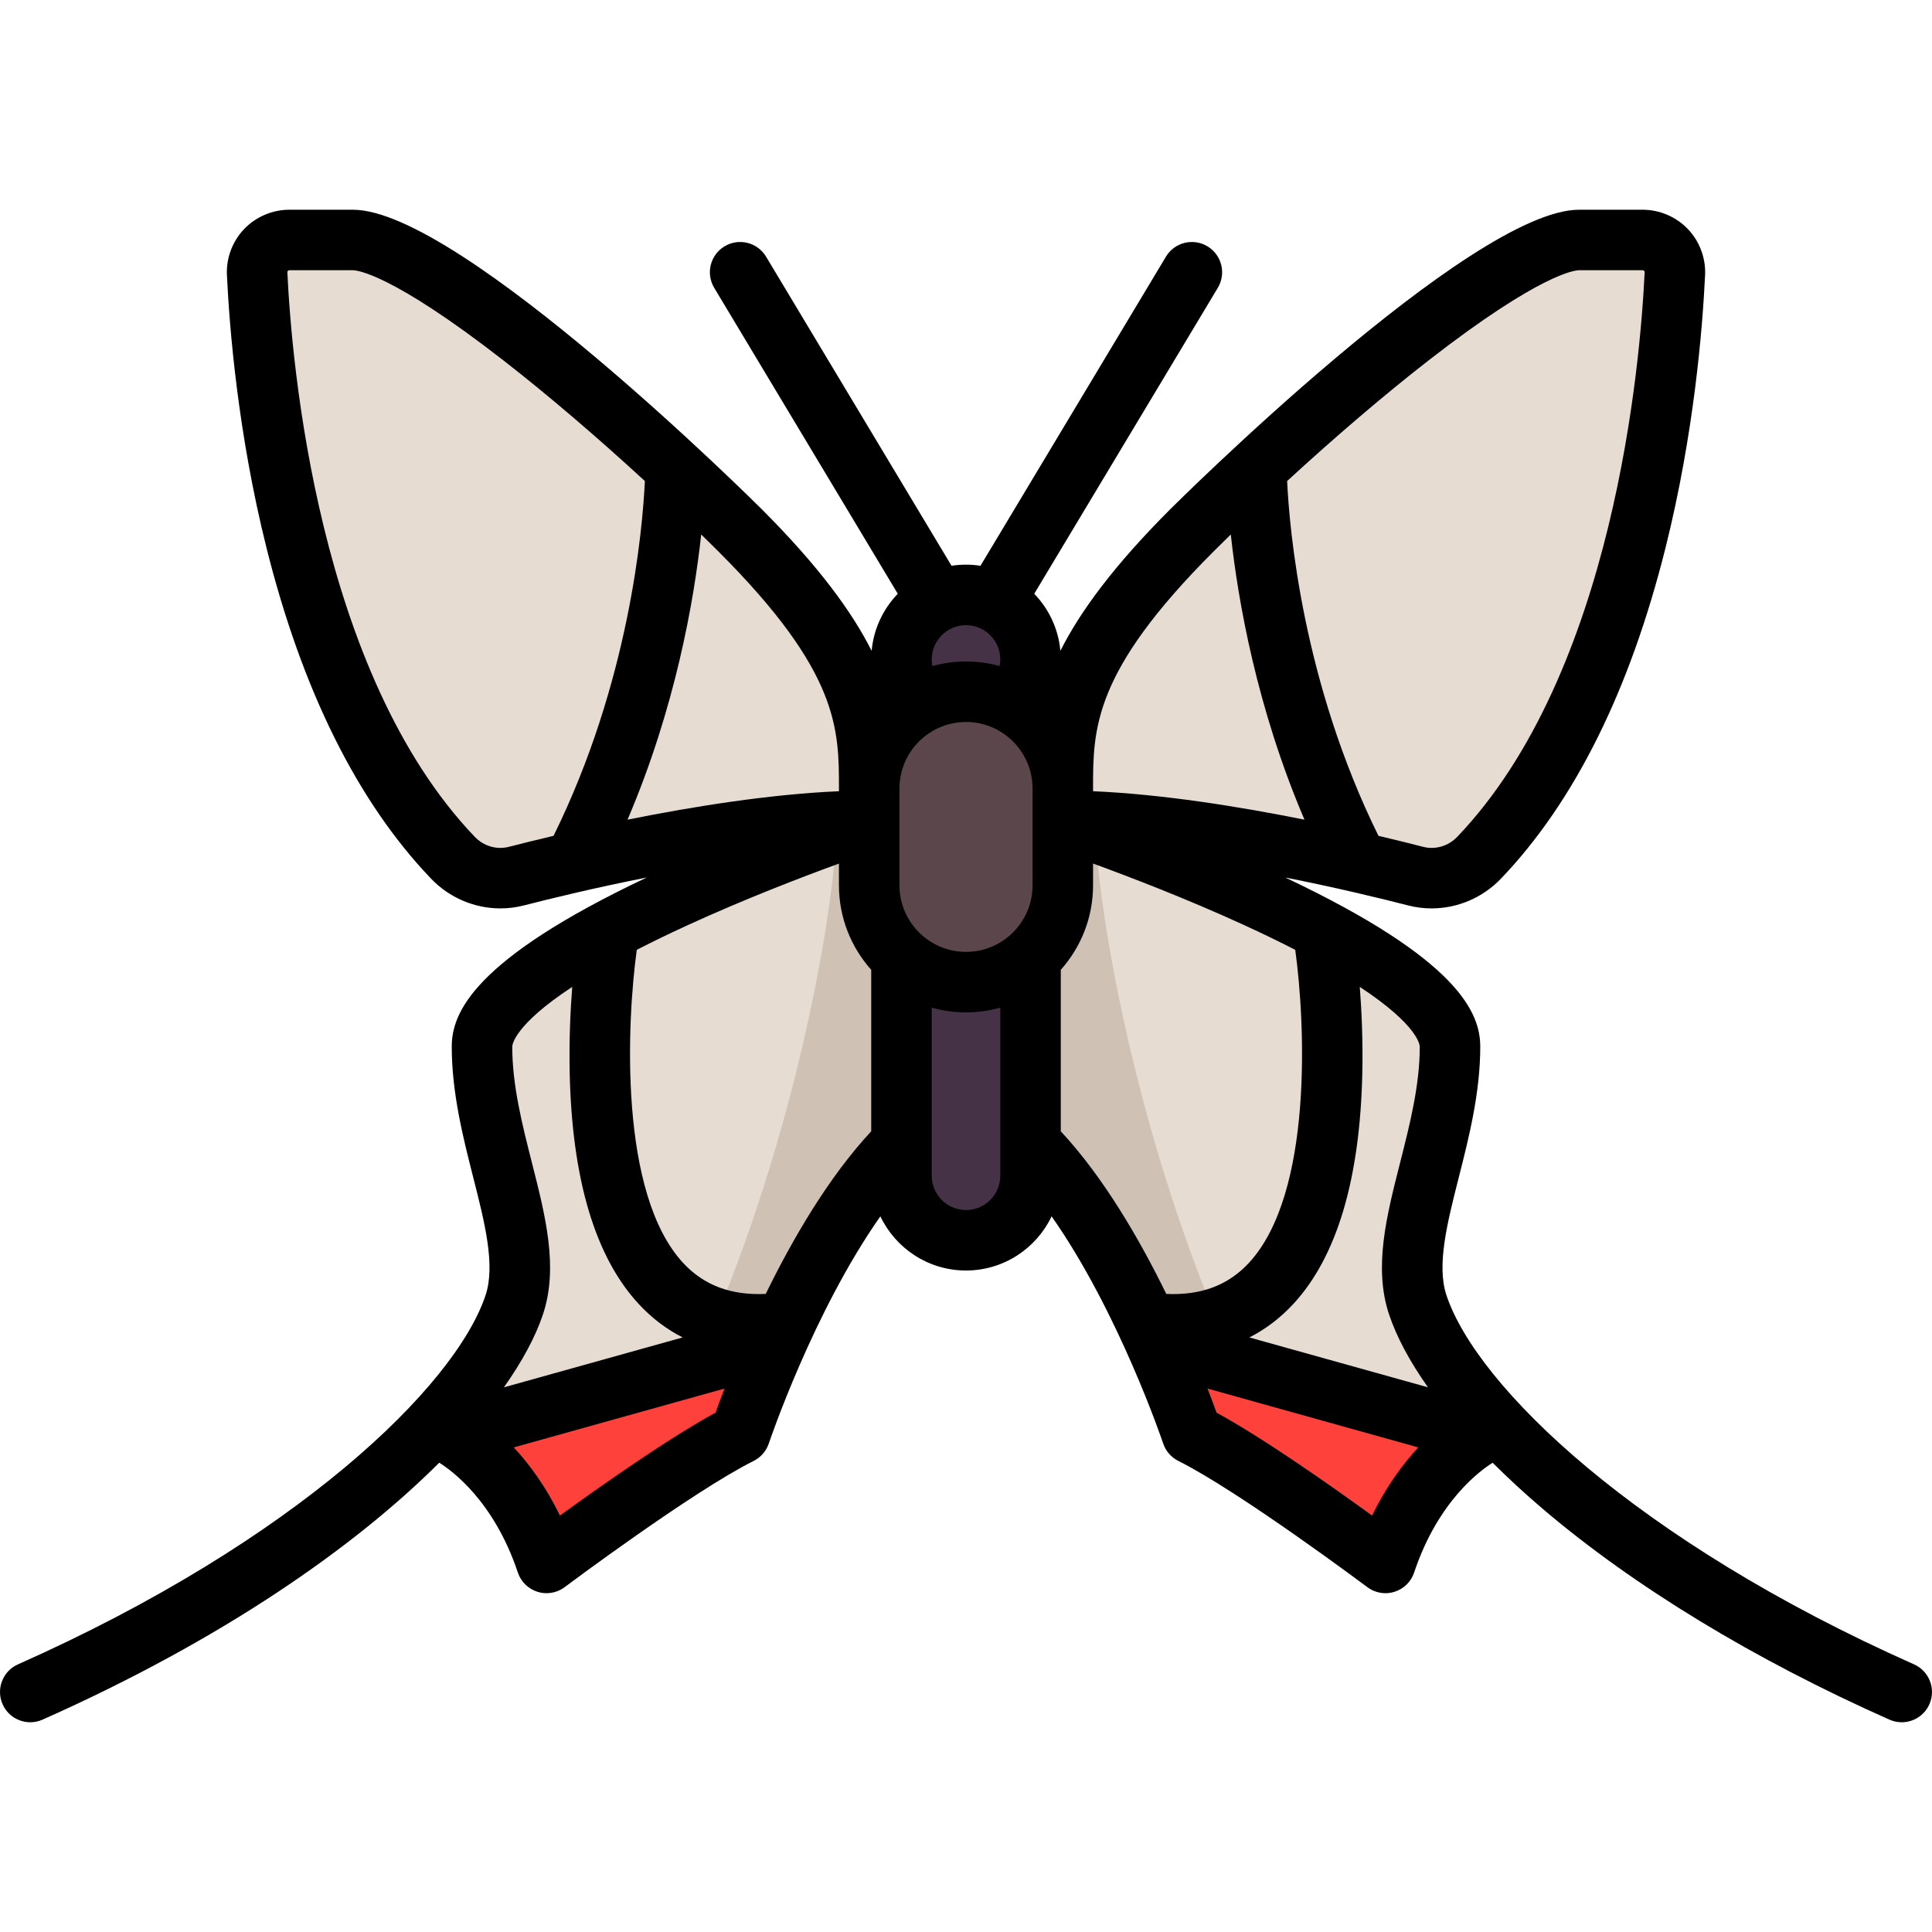
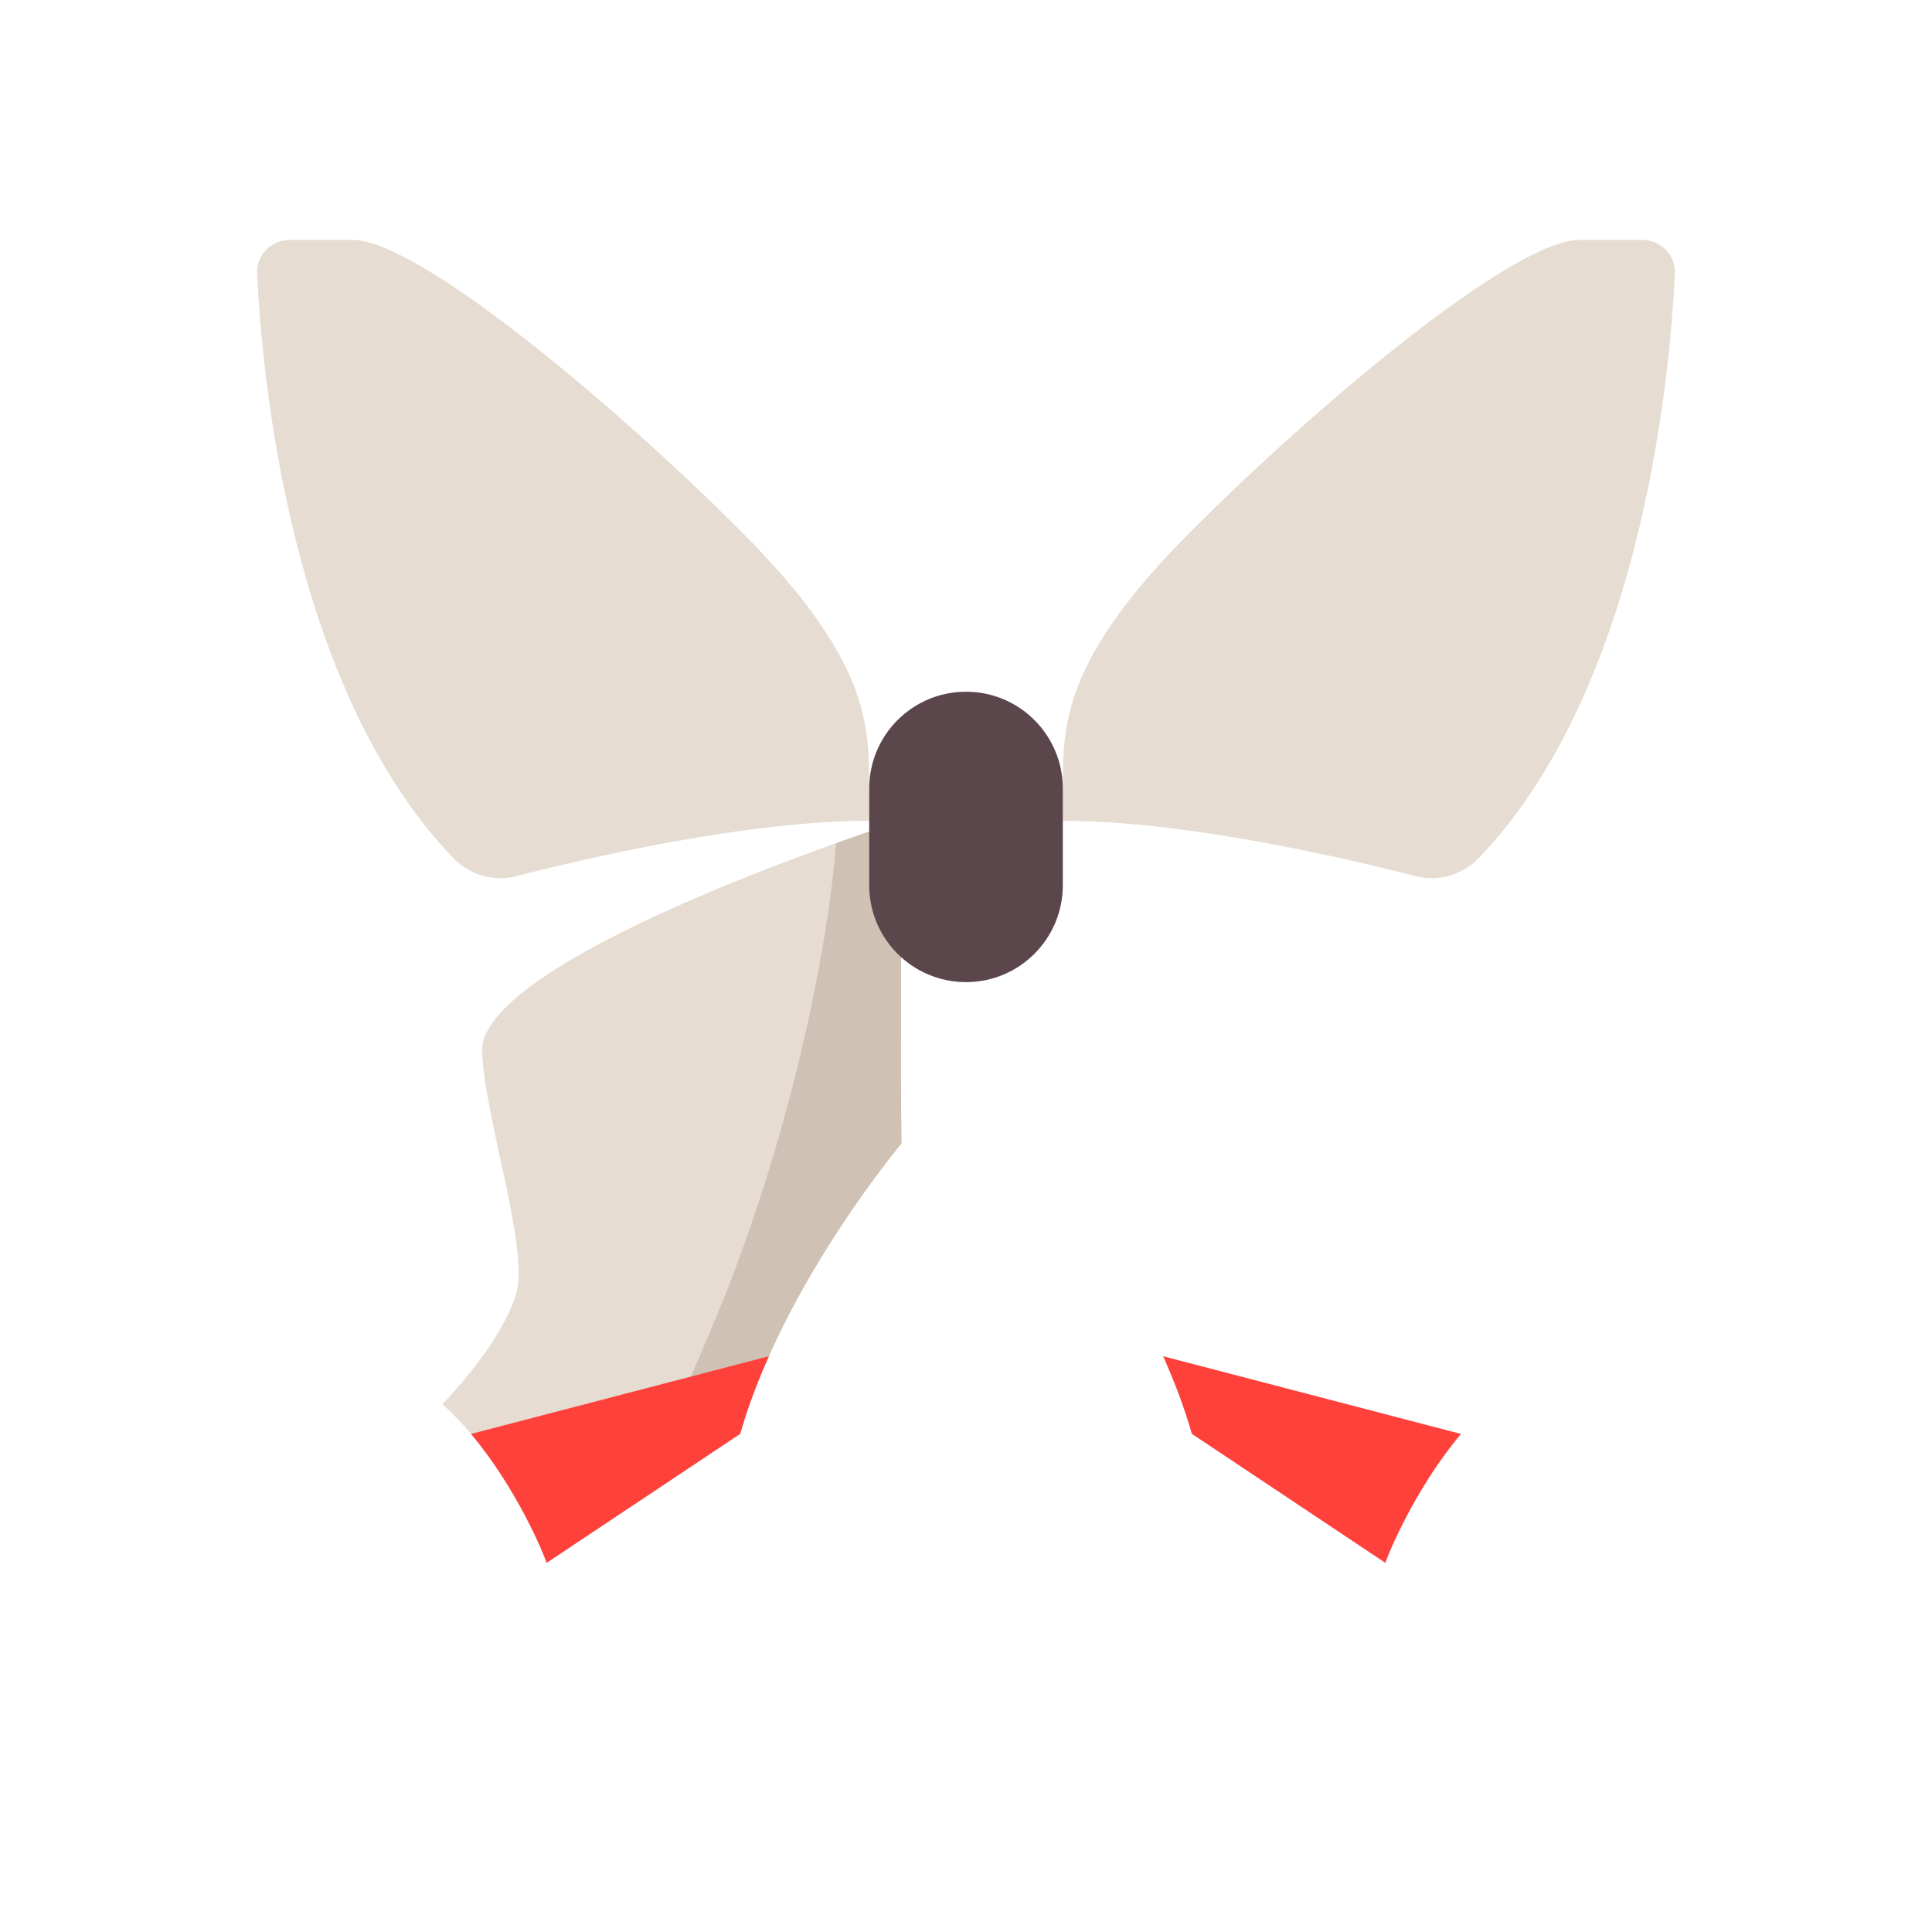
<svg xmlns="http://www.w3.org/2000/svg" version="1.1" id="Layer_1" x="0px" y="0px" viewBox="0 0 512.001 512.001" style="enable-background:new 0 0 512.001 512.001;" xml:space="preserve">
-   <path style="fill:#E6DCD2;" d="M273.104,217.52c0,0,107.839,34.421,111.164,59.858c0,17.102-12.827,53.67-8.994,65.703  c2.589,8.125,9.192,18.135,19.49,29.058c-16.823,14.897-27.144,40.114-27.599,42.056l-51.307-34.204  c-11.265-39.479-42.755-76.96-42.755-76.96C273.396,289.587,273.104,217.52,273.104,217.52z" />
-   <path style="fill:#CFC1B4;" d="M290.46,223.459c1.505,22.376,10.674,76.571,33.95,130.878c8.811,20.559,15.563,34.958,20.685,45.144  l-29.236-19.491c-11.265-39.479-42.755-76.96-42.755-76.96c0.292-13.443,0-85.511,0-85.511S280.054,219.74,290.46,223.459z" />
  <path style="fill:#E6DCD2;" d="M315.859,140.56c34.204-34.204,85.511-76.96,102.613-76.96h16.841c4.869,0,8.775,4.047,8.545,8.909  c-1.285,27.141-8.729,109.685-51.871,154.792c-4.342,4.54-10.722,6.453-16.805,4.888c-18.363-4.721-60.919-14.669-93.528-14.669  v-8.551C281.655,191.867,281.655,174.764,315.859,140.56z" />
  <path style="fill:#FF413C;" d="M315.859,379.991c-1.995-6.992-4.643-13.908-7.62-20.577l78.944,20.594  c-12.287,14.557-19.634,32.558-20.017,34.187L315.859,379.991z" />
  <path style="fill:#E6DCD2;" d="M238.9,217.52c0,0-107.839,34.421-111.164,59.858c0,17.102,12.827,53.67,8.994,65.703  c-2.589,8.125-9.192,18.135-19.49,29.058c16.823,14.897,27.144,40.114,27.599,42.056l51.307-34.204  c11.265-39.479,42.755-76.96,42.755-76.96C238.607,289.587,238.9,217.52,238.9,217.52z" />
  <path style="fill:#CFC1B4;" d="M221.542,223.459c-1.505,22.376-10.674,76.571-33.95,130.878  c-8.811,20.559-15.563,34.958-20.685,45.144l29.236-19.491c11.265-39.479,42.755-76.96,42.755-76.96  c-0.292-13.443,0-85.511,0-85.511S231.95,219.74,221.542,223.459z" />
  <path style="fill:#E6DCD2;" d="M196.144,140.56C161.94,106.356,110.633,63.6,93.531,63.6H76.69c-4.869,0-8.774,4.047-8.545,8.909  c1.285,27.141,8.729,109.685,51.871,154.792c4.342,4.54,10.722,6.453,16.805,4.888c18.363-4.721,60.919-14.669,93.528-14.669v-8.551  C230.348,191.867,230.348,174.764,196.144,140.56z" />
-   <path style="fill:#463246;" d="M256.002,328.684L256.002,328.684c-9.446,0-17.102-7.656-17.102-17.102V174.764  c0-9.446,7.656-17.102,17.102-17.102l0,0c9.446,0,17.102,7.656,17.102,17.102v136.818  C273.104,321.027,265.446,328.684,256.002,328.684z" />
  <path style="fill:#5A464B;" d="M256.002,260.275L256.002,260.275c-14.168,0-25.653-11.485-25.653-25.653v-25.653  c0-14.168,11.485-25.653,25.653-25.653l0,0c14.168,0,25.653,11.485,25.653,25.653v25.653  C281.655,248.79,270.17,260.275,256.002,260.275z" />
  <path style="fill:#FF413C;" d="M196.144,379.991c1.995-6.992,4.643-13.908,7.62-20.577l-78.944,20.594  c12.287,14.557,19.634,32.558,20.017,34.187L196.144,379.991z" />
-   <path d="M507.239,441.073c-73.646-32.731-115.861-73.653-123.917-97.822c-2.649-7.947,0.221-19.231,3.258-31.178  c2.673-10.515,5.704-22.433,5.704-34.695c0-8.824-5.47-22.975-51.666-44.826c13.637,2.697,25.422,5.565,32.567,7.402  c2.05,0.527,4.133,0.785,6.204,0.783c6.825,0,13.51-2.792,18.39-7.895c19.485-20.372,34.16-49.888,43.617-87.731  c7.569-30.282,9.808-58.248,10.469-72.224c0.212-4.482-1.444-8.917-4.545-12.167c-3.115-3.265-7.491-5.138-12.007-5.138h-16.841  c-28.642,0-107.489,78.515-108.281,79.308c-15.126,15.126-23.982,27.254-29.178,37.588c-0.53-5.848-3.072-11.12-6.927-15.124  l48.648-81.08c2.278-3.797,1.046-8.721-2.749-10.999c-3.798-2.279-8.721-1.046-10.999,2.749l-49.147,81.912  c-1.251-0.192-2.532-0.293-3.836-0.293c-1.304,0-2.586,0.1-3.836,0.293l-49.147-81.912c-2.278-3.797-7.203-5.028-10.999-2.749  c-3.797,2.278-5.028,7.202-2.749,10.999l48.648,81.08c-3.855,4.003-6.397,9.276-6.927,15.124  c-5.197-10.335-14.053-22.463-29.178-37.588c-0.793-0.793-79.64-79.308-108.281-79.308H76.69c-4.517,0-8.893,1.873-12.007,5.138  c-3.101,3.25-4.757,7.685-4.545,12.167c0.662,13.976,2.901,41.942,10.469,72.224c9.458,37.842,24.132,67.359,43.617,87.731  c4.882,5.103,11.565,7.895,18.39,7.895c2.07,0,4.154-0.257,6.204-0.783c7.143-1.836,18.929-4.705,32.567-7.402  c-46.196,21.851-51.666,36.002-51.666,44.826c0,12.263,3.03,24.181,5.704,34.695c3.038,11.947,5.907,23.231,3.258,31.178  c-8.056,24.17-50.271,65.091-123.917,97.822c-4.046,1.798-5.868,6.535-4.07,10.581c1.328,2.988,4.258,4.763,7.329,4.763  c1.088,0,2.193-0.222,3.252-0.693c47.588-21.15,82.717-45.713,105.129-68.09c3.228,2,14.499,10.11,20.827,29.095  c0.816,2.445,2.756,4.348,5.215,5.117c0.783,0.245,1.588,0.365,2.39,0.365c1.713,0,3.405-0.549,4.81-1.603  c0.336-0.252,33.825-25.319,50.082-33.448c1.902-0.95,3.348-2.618,4.02-4.635c0.138-0.413,11.744-34.837,29.56-60.183  c4.038,8.481,12.691,14.358,22.692,14.358c10.001,0,18.652-5.876,22.69-14.354c17.792,25.328,29.424,59.767,29.562,60.179  c0.672,2.017,2.119,3.684,4.02,4.635c16.257,8.129,49.746,33.195,50.082,33.448c1.405,1.054,3.097,1.603,4.81,1.603  c0.801,0,1.607-0.12,2.39-0.365c2.46-0.769,4.4-2.672,5.215-5.117c6.341-19.022,17.645-27.127,20.804-29.085  c4.112,4.103,8.585,8.233,13.43,12.35c24.14,20.519,55.858,39.791,91.723,55.731c1.058,0.47,2.163,0.693,3.252,0.693  c3.071,0,6.002-1.775,7.329-4.763C513.106,447.609,511.285,442.871,507.239,441.073z M376.251,277.378  c0,10.257-2.649,20.672-5.21,30.744c-3.633,14.291-7.066,27.79-2.93,40.199c2.007,6.021,5.514,12.537,10.314,19.329l-47.33-13.214  c4.27-2.169,8.145-5.101,11.593-8.812c11.574-12.455,17.745-33.11,18.341-61.389c0.18-8.497-0.183-16.364-0.672-22.696  C375.99,271.81,376.251,277.069,376.251,277.378z M281.121,299.807v-42.796c5.313-5.955,8.551-13.799,8.551-22.389v-5.771  c9.726,3.549,24.889,9.363,39.95,16.265c5.076,2.327,9.599,4.527,13.63,6.6c2.651,19.149,4.835,64.546-12.308,82.994  c-5.508,5.928-12.676,8.618-21.867,8.195C301.95,328.329,292.438,311.973,281.121,299.807z M202.927,342.905  c-9.188,0.422-16.351-2.264-21.858-8.184c-17.113-18.4-14.952-63.835-12.315-83.005c4.003-2.059,8.49-4.242,13.522-6.55  c15.079-6.917,30.3-12.753,40.055-16.313v5.77c0,8.59,3.238,16.434,8.551,22.389v42.796  C219.564,311.973,210.052,328.328,202.927,342.905z M238.365,234.622v-25.653c0-9.725,7.912-17.637,17.637-17.637  c9.725,0,17.637,7.912,17.637,17.637v25.653c0,9.725-7.912,17.637-17.637,17.637C246.277,252.259,238.365,244.347,238.365,234.622z   M418.473,71.617h16.841c0.06,0,0.243,0,0.405,0.171c0.14,0.148,0.134,0.285,0.131,0.343c-1.14,24.115-8.095,106.176-49.657,149.629  c-2.36,2.467-5.815,3.489-9.015,2.665c-3.152-0.81-7.188-1.816-11.87-2.919c-20.093-40.719-23.597-81.171-24.203-94.025  c12.663-11.651,25.767-22.856,37.395-31.901C408.447,72.289,417.535,71.617,418.473,71.617z M321.528,146.228  c1.522-1.522,3.076-3.053,4.644-4.588c1.92,17.585,6.859,45.93,19.528,75.582c-17.201-3.458-37.639-6.749-56.029-7.54v-0.714  C289.672,193.086,289.672,178.084,321.528,146.228z M265.087,174.764c0,0.588-0.075,1.166-0.186,1.737  c-2.837-0.779-5.819-1.202-8.9-1.202c-3.081,0-6.063,0.424-8.9,1.202c-0.111-0.571-0.186-1.149-0.186-1.737  c0-5.01,4.076-9.086,9.086-9.086C261.012,165.679,265.087,169.754,265.087,174.764z M222.332,208.969v0.714  c-18.39,0.791-38.828,4.082-56.029,7.54c12.67-29.652,17.608-57.997,19.527-75.582c1.568,1.534,3.122,3.066,4.644,4.588  C222.332,178.084,222.332,193.086,222.332,208.969z M134.825,224.425c-3.203,0.824-6.655-0.198-9.015-2.665  C84.248,178.307,77.293,96.246,76.153,72.131c-0.003-0.059-0.01-0.197,0.131-0.343c0.162-0.171,0.345-0.171,0.405-0.171h16.841  c0.937,0,10.024,0.672,39.972,23.964c11.628,9.044,24.732,20.249,37.395,31.901c-0.606,12.853-4.11,53.305-24.203,94.025  C142.012,222.609,137.977,223.615,134.825,224.425z M140.962,308.122c-2.561-10.072-5.21-20.487-5.21-30.744  c0-0.309,0.262-5.568,15.894-15.839c-0.49,6.332-0.852,14.198-0.672,22.696c0.596,28.28,6.767,48.935,18.341,61.389  c3.449,3.712,7.323,6.644,11.592,8.813l-47.368,13.223c4.933-6.971,8.405-13.497,10.352-19.338  C148.028,335.912,144.595,322.413,140.962,308.122z M189.617,374.36c-12.481,6.792-30.692,19.63-41.236,27.277  c-3.743-7.745-8.142-13.661-12.23-18.06l55.841-15.589C190.989,370.588,190.192,372.753,189.617,374.36z M256.002,320.667  c-5.01,0-9.086-4.076-9.086-9.086v-8.549c0-0.001,0-0.003,0-0.005v-35.992c2.892,0.812,5.938,1.256,9.086,1.256  c3.148,0,6.193-0.444,9.086-1.256v35.992c0,0.001,0,0.003,0,0.005v8.549C265.087,316.592,261.012,320.667,256.002,320.667z   M363.62,401.637c-10.544-7.647-28.753-20.485-41.236-27.277c-0.575-1.607-1.371-3.772-2.376-6.373l55.841,15.589  C371.763,387.975,367.365,393.893,363.62,401.637z" />
  <g>
</g>
  <g>
</g>
  <g>
</g>
  <g>
</g>
  <g>
</g>
  <g>
</g>
  <g>
</g>
  <g>
</g>
  <g>
</g>
  <g>
</g>
  <g>
</g>
  <g>
</g>
  <g>
</g>
  <g>
</g>
  <g>
</g>
</svg>